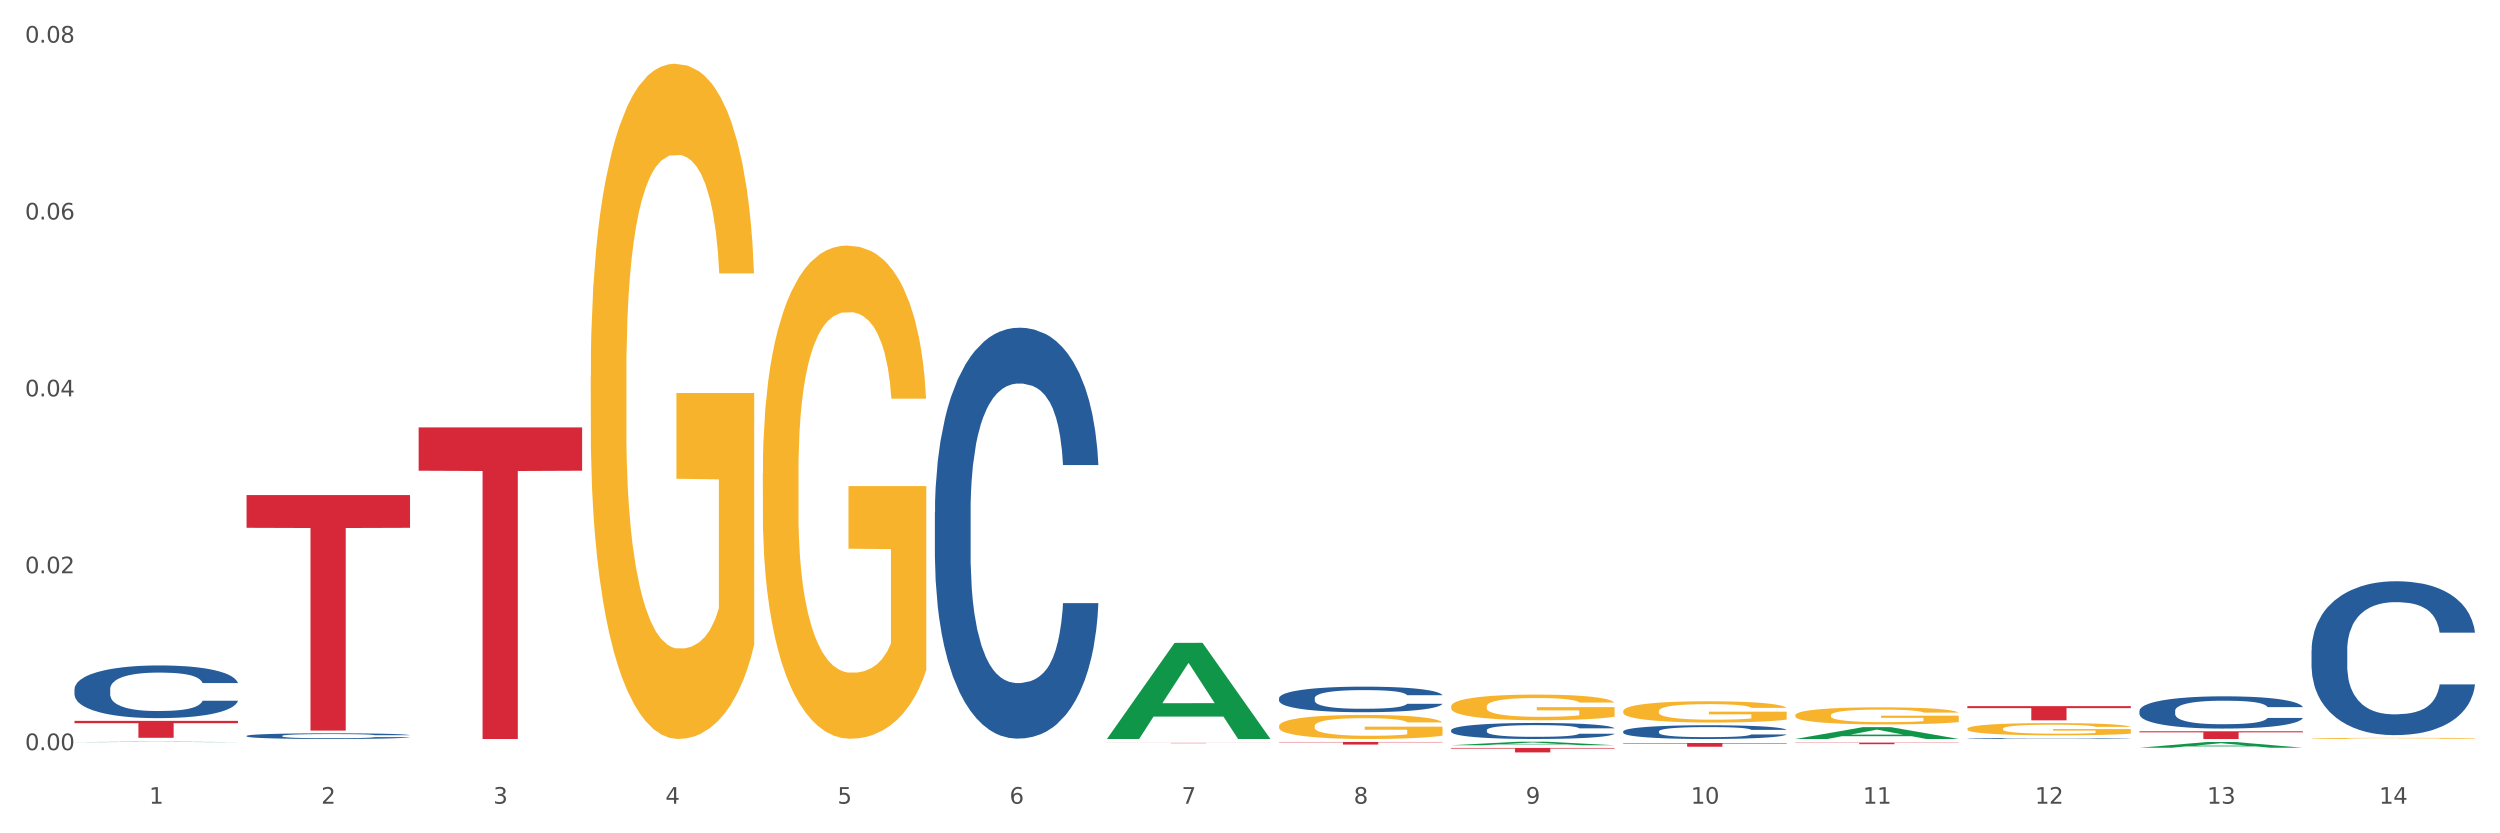
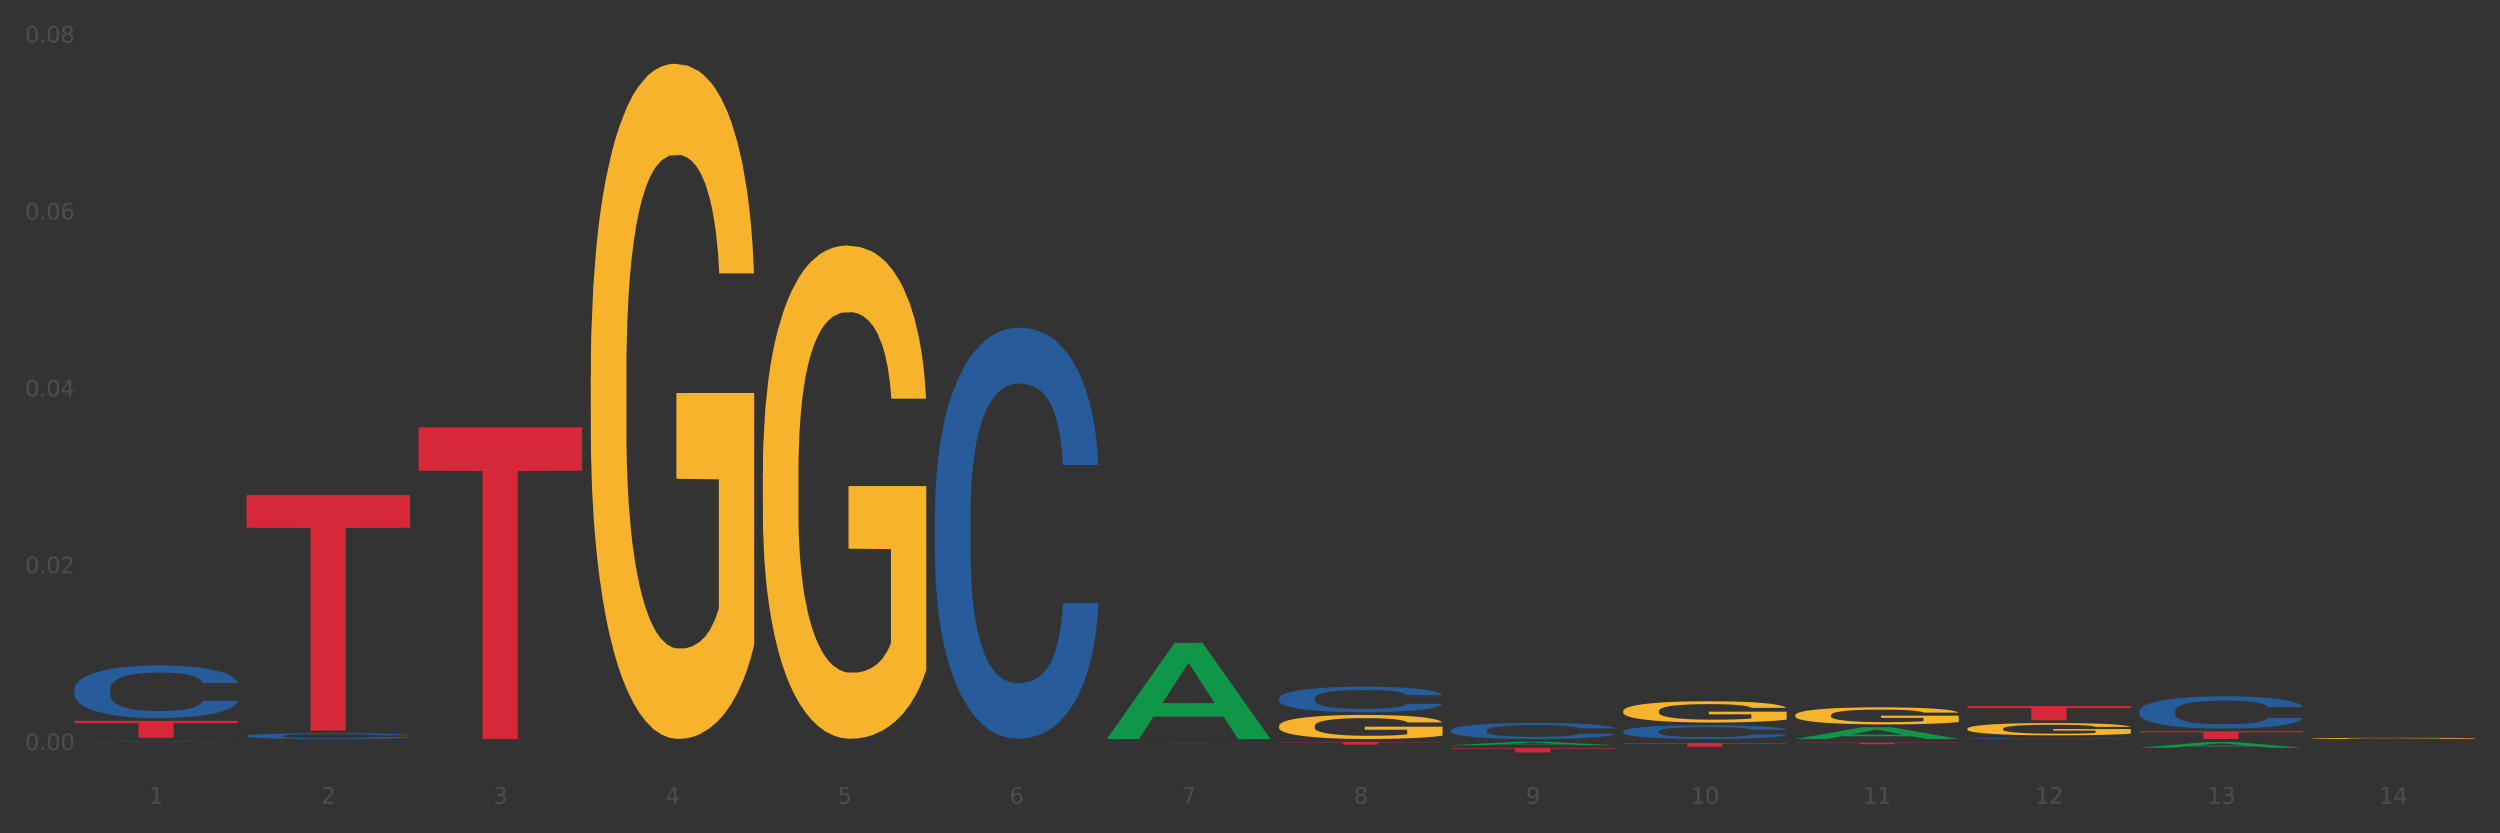
<svg xmlns="http://www.w3.org/2000/svg" xmlns:xlink="http://www.w3.org/1999/xlink" width="1080pt" height="360pt" viewBox="0 0 1080 360" version="1.1">
  <rect x="0" y="0" width="1080" height="360" fill="#333333" stroke="none" />
  <defs>
    <style type="text/css">*{stroke-linejoin: round; stroke-linecap: butt}</style>
  </defs>
  <g id="figure_1">
    <g id="patch_1">
-       <path d="M 0 360  L 1080 360  L 1080 0  L 0 0  z " style="fill: #ffffff; stroke: #ffffff; stroke-linejoin: miter" />
-     </g>
+       </g>
    <g id="axes_1">
      <g id="matplotlib.axis_1">
        <g id="xtick_1">
          <g id="text_1">
            <g style="fill: #4d4d4d" transform="translate(64.432 347.204) scale(0.096 -0.096)">
              <defs>
                <path id="DejaVuSans-31" d="M 794 531  L 1825 531  L 1825 4091  L 703 3866  L 703 4441  L 1819 4666  L 2450 4666  L 2450 531  L 3481 531  L 3481 0  L 794 0  L 794 531  z " transform="scale(0.016)" />
              </defs>
              <use xlink:href="#DejaVuSans-31" />
            </g>
          </g>
        </g>
        <g id="xtick_2">
          <g id="text_2">
            <g style="fill: #4d4d4d" transform="translate(138.771 347.204) scale(0.096 -0.096)">
              <defs>
                <path id="DejaVuSans-32" d="M 1228 531  L 3431 531  L 3431 0  L 469 0  L 469 531  Q 828 903 1448 1529  Q 2069 2156 2228 2338  Q 2531 2678 2651 2914  Q 2772 3150 2772 3378  Q 2772 3750 2511 3984  Q 2250 4219 1831 4219  Q 1534 4219 1204 4116  Q 875 4013 500 3803  L 500 4441  Q 881 4594 1212 4672  Q 1544 4750 1819 4750  Q 2544 4750 2975 4387  Q 3406 4025 3406 3419  Q 3406 3131 3298 2873  Q 3191 2616 2906 2266  Q 2828 2175 2409 1742  Q 1991 1309 1228 531  z " transform="scale(0.016)" />
              </defs>
              <use xlink:href="#DejaVuSans-32" />
            </g>
          </g>
        </g>
        <g id="xtick_3">
          <g id="text_3">
            <g style="fill: #4d4d4d" transform="translate(213.109 347.204) scale(0.096 -0.096)">
              <defs>
                <path id="DejaVuSans-33" d="M 2597 2516  Q 3050 2419 3304 2112  Q 3559 1806 3559 1356  Q 3559 666 3084 287  Q 2609 -91 1734 -91  Q 1441 -91 1130 -33  Q 819 25 488 141  L 488 750  Q 750 597 1062 519  Q 1375 441 1716 441  Q 2309 441 2620 675  Q 2931 909 2931 1356  Q 2931 1769 2642 2001  Q 2353 2234 1838 2234  L 1294 2234  L 1294 2753  L 1863 2753  Q 2328 2753 2575 2939  Q 2822 3125 2822 3475  Q 2822 3834 2567 4026  Q 2313 4219 1838 4219  Q 1578 4219 1281 4162  Q 984 4106 628 3988  L 628 4550  Q 988 4650 1302 4700  Q 1616 4750 1894 4750  Q 2613 4750 3031 4423  Q 3450 4097 3450 3541  Q 3450 3153 3228 2886  Q 3006 2619 2597 2516  z " transform="scale(0.016)" />
              </defs>
              <use xlink:href="#DejaVuSans-33" />
            </g>
          </g>
        </g>
        <g id="xtick_4">
          <g id="text_4">
            <g style="fill: #4d4d4d" transform="translate(287.448 347.204) scale(0.096 -0.096)">
              <defs>
                <path id="DejaVuSans-34" d="M 2419 4116  L 825 1625  L 2419 1625  L 2419 4116  z M 2253 4666  L 3047 4666  L 3047 1625  L 3713 1625  L 3713 1100  L 3047 1100  L 3047 0  L 2419 0  L 2419 1100  L 313 1100  L 313 1709  L 2253 4666  z " transform="scale(0.016)" />
              </defs>
              <use xlink:href="#DejaVuSans-34" />
            </g>
          </g>
        </g>
        <g id="xtick_5">
          <g id="text_5">
            <g style="fill: #4d4d4d" transform="translate(361.787 347.204) scale(0.096 -0.096)">
              <defs>
                <path id="DejaVuSans-35" d="M 691 4666  L 3169 4666  L 3169 4134  L 1269 4134  L 1269 2991  Q 1406 3038 1543 3061  Q 1681 3084 1819 3084  Q 2600 3084 3056 2656  Q 3513 2228 3513 1497  Q 3513 744 3044 326  Q 2575 -91 1722 -91  Q 1428 -91 1123 -41  Q 819 9 494 109  L 494 744  Q 775 591 1075 516  Q 1375 441 1709 441  Q 2250 441 2565 725  Q 2881 1009 2881 1497  Q 2881 1984 2565 2268  Q 2250 2553 1709 2553  Q 1456 2553 1204 2497  Q 953 2441 691 2322  L 691 4666  z " transform="scale(0.016)" />
              </defs>
              <use xlink:href="#DejaVuSans-35" />
            </g>
          </g>
        </g>
        <g id="xtick_6">
          <g id="text_6">
            <g style="fill: #4d4d4d" transform="translate(436.125 347.204) scale(0.096 -0.096)">
              <defs>
                <path id="DejaVuSans-36" d="M 2113 2584  Q 1688 2584 1439 2293  Q 1191 2003 1191 1497  Q 1191 994 1439 701  Q 1688 409 2113 409  Q 2538 409 2786 701  Q 3034 994 3034 1497  Q 3034 2003 2786 2293  Q 2538 2584 2113 2584  z M 3366 4563  L 3366 3988  Q 3128 4100 2886 4159  Q 2644 4219 2406 4219  Q 1781 4219 1451 3797  Q 1122 3375 1075 2522  Q 1259 2794 1537 2939  Q 1816 3084 2150 3084  Q 2853 3084 3261 2657  Q 3669 2231 3669 1497  Q 3669 778 3244 343  Q 2819 -91 2113 -91  Q 1303 -91 875 529  Q 447 1150 447 2328  Q 447 3434 972 4092  Q 1497 4750 2381 4750  Q 2619 4750 2861 4703  Q 3103 4656 3366 4563  z " transform="scale(0.016)" />
              </defs>
              <use xlink:href="#DejaVuSans-36" />
            </g>
          </g>
        </g>
        <g id="xtick_7">
          <g id="text_7">
            <g style="fill: #4d4d4d" transform="translate(510.464 347.204) scale(0.096 -0.096)">
              <defs>
                <path id="DejaVuSans-37" d="M 525 4666  L 3525 4666  L 3525 4397  L 1831 0  L 1172 0  L 2766 4134  L 525 4134  L 525 4666  z " transform="scale(0.016)" />
              </defs>
              <use xlink:href="#DejaVuSans-37" />
            </g>
          </g>
        </g>
        <g id="xtick_8">
          <g id="text_8">
            <g style="fill: #4d4d4d" transform="translate(584.803 347.204) scale(0.096 -0.096)">
              <defs>
                <path id="DejaVuSans-38" d="M 2034 2216  Q 1584 2216 1326 1975  Q 1069 1734 1069 1313  Q 1069 891 1326 650  Q 1584 409 2034 409  Q 2484 409 2743 651  Q 3003 894 3003 1313  Q 3003 1734 2745 1975  Q 2488 2216 2034 2216  z M 1403 2484  Q 997 2584 770 2862  Q 544 3141 544 3541  Q 544 4100 942 4425  Q 1341 4750 2034 4750  Q 2731 4750 3128 4425  Q 3525 4100 3525 3541  Q 3525 3141 3298 2862  Q 3072 2584 2669 2484  Q 3125 2378 3379 2068  Q 3634 1759 3634 1313  Q 3634 634 3220 271  Q 2806 -91 2034 -91  Q 1263 -91 848 271  Q 434 634 434 1313  Q 434 1759 690 2068  Q 947 2378 1403 2484  z M 1172 3481  Q 1172 3119 1398 2916  Q 1625 2713 2034 2713  Q 2441 2713 2670 2916  Q 2900 3119 2900 3481  Q 2900 3844 2670 4047  Q 2441 4250 2034 4250  Q 1625 4250 1398 4047  Q 1172 3844 1172 3481  z " transform="scale(0.016)" />
              </defs>
              <use xlink:href="#DejaVuSans-38" />
            </g>
          </g>
        </g>
        <g id="xtick_9">
          <g id="text_9">
            <g style="fill: #4d4d4d" transform="translate(659.142 347.204) scale(0.096 -0.096)">
              <defs>
                <path id="DejaVuSans-39" d="M 703 97  L 703 672  Q 941 559 1184 500  Q 1428 441 1663 441  Q 2288 441 2617 861  Q 2947 1281 2994 2138  Q 2813 1869 2534 1725  Q 2256 1581 1919 1581  Q 1219 1581 811 2004  Q 403 2428 403 3163  Q 403 3881 828 4315  Q 1253 4750 1959 4750  Q 2769 4750 3195 4129  Q 3622 3509 3622 2328  Q 3622 1225 3098 567  Q 2575 -91 1691 -91  Q 1453 -91 1209 -44  Q 966 3 703 97  z M 1959 2075  Q 2384 2075 2632 2365  Q 2881 2656 2881 3163  Q 2881 3666 2632 3958  Q 2384 4250 1959 4250  Q 1534 4250 1286 3958  Q 1038 3666 1038 3163  Q 1038 2656 1286 2365  Q 1534 2075 1959 2075  z " transform="scale(0.016)" />
              </defs>
              <use xlink:href="#DejaVuSans-39" />
            </g>
          </g>
        </g>
        <g id="xtick_10">
          <g id="text_10">
            <g style="fill: #4d4d4d" transform="translate(730.426 347.204) scale(0.096 -0.096)">
              <defs>
                <path id="DejaVuSans-30" d="M 2034 4250  Q 1547 4250 1301 3770  Q 1056 3291 1056 2328  Q 1056 1369 1301 889  Q 1547 409 2034 409  Q 2525 409 2770 889  Q 3016 1369 3016 2328  Q 3016 3291 2770 3770  Q 2525 4250 2034 4250  z M 2034 4750  Q 2819 4750 3233 4129  Q 3647 3509 3647 2328  Q 3647 1150 3233 529  Q 2819 -91 2034 -91  Q 1250 -91 836 529  Q 422 1150 422 2328  Q 422 3509 836 4129  Q 1250 4750 2034 4750  z " transform="scale(0.016)" />
              </defs>
              <use xlink:href="#DejaVuSans-31" />
              <use xlink:href="#DejaVuSans-30" transform="translate(63.623 0)" />
            </g>
          </g>
        </g>
        <g id="xtick_11">
          <g id="text_11">
            <g style="fill: #4d4d4d" transform="translate(804.765 347.204) scale(0.096 -0.096)">
              <use xlink:href="#DejaVuSans-31" />
              <use xlink:href="#DejaVuSans-31" transform="translate(63.623 0)" />
            </g>
          </g>
        </g>
        <g id="xtick_12">
          <g id="text_12">
            <g style="fill: #4d4d4d" transform="translate(879.104 347.204) scale(0.096 -0.096)">
              <use xlink:href="#DejaVuSans-31" />
              <use xlink:href="#DejaVuSans-32" transform="translate(63.623 0)" />
            </g>
          </g>
        </g>
        <g id="xtick_13">
          <g id="text_13">
            <g style="fill: #4d4d4d" transform="translate(953.442 347.204) scale(0.096 -0.096)">
              <use xlink:href="#DejaVuSans-31" />
              <use xlink:href="#DejaVuSans-33" transform="translate(63.623 0)" />
            </g>
          </g>
        </g>
        <g id="xtick_14">
          <g id="text_14">
            <g style="fill: #4d4d4d" transform="translate(1027.781 347.204) scale(0.096 -0.096)">
              <use xlink:href="#DejaVuSans-31" />
              <use xlink:href="#DejaVuSans-34" transform="translate(63.623 0)" />
            </g>
          </g>
        </g>
        <g id="xtick_15" />
        <g id="xtick_16" />
        <g id="xtick_17" />
        <g id="xtick_18" />
        <g id="xtick_19" />
        <g id="xtick_20" />
        <g id="xtick_21" />
        <g id="xtick_22" />
        <g id="xtick_23" />
        <g id="xtick_24" />
        <g id="xtick_25" />
        <g id="xtick_26" />
        <g id="xtick_27" />
      </g>
      <g id="matplotlib.axis_2">
        <g id="ytick_1">
          <g id="text_15">
            <g style="fill: #4d4d4d" transform="translate(10.8 324.062) scale(0.096 -0.096)">
              <defs>
                <path id="DejaVuSans-2e" d="M 684 794  L 1344 794  L 1344 0  L 684 0  L 684 794  z " transform="scale(0.016)" />
              </defs>
              <use xlink:href="#DejaVuSans-30" />
              <use xlink:href="#DejaVuSans-2e" transform="translate(63.623 0)" />
              <use xlink:href="#DejaVuSans-30" transform="translate(95.41 0)" />
              <use xlink:href="#DejaVuSans-30" transform="translate(159.033 0)" />
            </g>
          </g>
        </g>
        <g id="ytick_2">
          <g id="text_16">
            <g style="fill: #4d4d4d" transform="translate(10.8 247.651) scale(0.096 -0.096)">
              <use xlink:href="#DejaVuSans-30" />
              <use xlink:href="#DejaVuSans-2e" transform="translate(63.623 0)" />
              <use xlink:href="#DejaVuSans-30" transform="translate(95.41 0)" />
              <use xlink:href="#DejaVuSans-32" transform="translate(159.033 0)" />
            </g>
          </g>
        </g>
        <g id="ytick_3">
          <g id="text_17">
            <g style="fill: #4d4d4d" transform="translate(10.8 171.24) scale(0.096 -0.096)">
              <use xlink:href="#DejaVuSans-30" />
              <use xlink:href="#DejaVuSans-2e" transform="translate(63.623 0)" />
              <use xlink:href="#DejaVuSans-30" transform="translate(95.41 0)" />
              <use xlink:href="#DejaVuSans-34" transform="translate(159.033 0)" />
            </g>
          </g>
        </g>
        <g id="ytick_4">
          <g id="text_18">
            <g style="fill: #4d4d4d" transform="translate(10.8 94.829) scale(0.096 -0.096)">
              <use xlink:href="#DejaVuSans-30" />
              <use xlink:href="#DejaVuSans-2e" transform="translate(63.623 0)" />
              <use xlink:href="#DejaVuSans-30" transform="translate(95.41 0)" />
              <use xlink:href="#DejaVuSans-36" transform="translate(159.033 0)" />
            </g>
          </g>
        </g>
        <g id="ytick_5">
          <g id="text_19">
            <g style="fill: #4d4d4d" transform="translate(10.8 18.418) scale(0.096 -0.096)">
              <use xlink:href="#DejaVuSans-30" />
              <use xlink:href="#DejaVuSans-2e" transform="translate(63.623 0)" />
              <use xlink:href="#DejaVuSans-30" transform="translate(95.41 0)" />
              <use xlink:href="#DejaVuSans-38" transform="translate(159.033 0)" />
            </g>
          </g>
        </g>
        <g id="ytick_6" />
        <g id="ytick_7" />
        <g id="ytick_8" />
        <g id="ytick_9" />
      </g>
      <g id="PolyCollection_1">
        <path d="M 32.175 320.588  L 32.248 320.588  L 61.37 320.415  L 73.456 320.415  L 102.797 320.589  L 88.818 320.589  L 82.484 320.548  L 52.415 320.548  L 52.197 320.549  L 46.081 320.589  L 32.175 320.589  L 32.175 320.588  L 56.201 320.524  L 78.698 320.524  L 67.559 320.452  L 67.413 320.452  L 67.267 320.452  L 56.128 320.524  L 56.201 320.524  L 32.175 320.588  z " clip-path="url(#p7e90576fa4)" style="fill: #109648" />
        <path d="M 32.175 297.7  L 32.258 297.679  L 32.258 297.097  L 32.509 296.307  L 33.427 294.852  L 34.596 293.75  L 36.599 292.462  L 37.684 291.921  L 39.104 291.318  L 42.025 290.341  L 45.364 289.51  L 47.702 289.052  L 49.455 288.761  L 53.378 288.242  L 55.632 288.013  L 57.969 287.826  L 59.973 287.701  L 63.312 287.556  L 65.983 287.493  L 69.072 287.472  L 71.66 287.493  L 75.082 287.576  L 80.091 287.826  L 82.011 287.971  L 84.599 288.221  L 87.27 288.553  L 89.44 288.886  L 91.945 289.364  L 94.533 289.988  L 97.037 290.778  L 98.79 291.505  L 100.209 292.274  L 101.461 293.21  L 102.379 294.229  L 102.797 295.081  L 87.52 295.081  L 87.103 294.312  L 86.268 293.48  L 85.434 292.919  L 84.515 292.462  L 83.096 291.942  L 81.844 291.609  L 79.757 291.214  L 77.837 290.965  L 76.251 290.819  L 74.331 290.695  L 70.241 290.57  L 67.319 290.57  L 65.482 290.611  L 63.229 290.715  L 61.309 290.861  L 59.055 291.11  L 57.302 291.381  L 55.549 291.734  L 54.547 291.983  L 53.044 292.441  L 52.043 292.815  L 50.707 293.459  L 49.956 293.917  L 48.62 295.102  L 48.036 295.975  L 47.785 296.578  L 47.618 297.243  L 47.618 300.486  L 48.119 301.941  L 48.537 302.565  L 49.204 303.272  L 50.457 304.186  L 52.293 305.08  L 54.213 305.725  L 55.799 306.12  L 57.302 306.411  L 58.804 306.639  L 60.641 306.847  L 62.143 306.972  L 64.397 307.097  L 67.069 307.159  L 69.155 307.159  L 73.413 307.055  L 75.333 306.951  L 77.169 306.806  L 79.173 306.577  L 80.759 306.327  L 81.677 306.14  L 83.18 305.745  L 84.348 305.33  L 85.35 304.851  L 86.018 304.436  L 86.769 303.812  L 87.353 303.105  L 87.52 302.731  L 102.797 302.731  L 102.463 303.479  L 101.879 304.207  L 100.71 305.184  L 99.792 305.745  L 98.372 306.431  L 96.87 307.013  L 94.783 307.658  L 92.863 308.136  L 90.86 308.552  L 88.689 308.926  L 84.766 309.446  L 83.347 309.591  L 80.341 309.841  L 78.004 309.986  L 74.581 310.132  L 71.075 310.215  L 67.402 310.236  L 64.147 310.194  L 60.557 310.069  L 58.303 309.945  L 55.799 309.757  L 52.877 309.466  L 50.123 309.113  L 47.535 308.697  L 45.114 308.219  L 42.86 307.679  L 39.938 306.785  L 37.768 305.912  L 36.182 305.101  L 35.097 304.415  L 34.011 303.542  L 33.427 302.939  L 32.509 301.484  L 32.175 300.132  L 32.175 297.7  z " clip-path="url(#p7e90576fa4)" style="fill: #255c99" />
        <path d="M 106.514 213.871  L 177.135 213.871  L 177.135 228.011  L 149.355 228.106  L 149.355 315.617  L 134.126 315.617  L 134.126 228.106  L 106.514 228.011  L 106.514 213.967  L 106.514 213.871  z " clip-path="url(#p7e90576fa4)" style="fill: #d62839" />
        <path d="M 329.53 204.536  L 329.613 204.341  L 329.613 197.336  L 329.78 191.304  L 330.614 176.71  L 331.864 164.646  L 332.782 158.224  L 333.699 152.97  L 334.783 147.717  L 336.117 142.268  L 338.535 134.29  L 340.036 130.204  L 341.87 125.923  L 345.205 119.696  L 347.623 116.194  L 350.124 113.275  L 354.21 109.772  L 356.878 108.216  L 359.713 107.048  L 363.131 106.27  L 365.716 106.075  L 371.386 106.659  L 376.222 108.41  L 378.557 109.772  L 381.558 112.107  L 383.142 113.664  L 385.727 116.777  L 388.395 120.864  L 390.23 124.366  L 392.981 130.982  L 395.066 137.598  L 396.983 145.771  L 397.984 151.414  L 398.734 156.668  L 399.401 162.7  L 400.068 172.234  L 385.06 172.234  L 384.476 165.424  L 383.559 159.003  L 382.225 152.776  L 381.058 148.884  L 379.057 144.019  L 377.222 140.906  L 375.305 138.571  L 372.97 136.625  L 371.136 135.652  L 368.551 134.874  L 363.465 135.069  L 360.046 136.625  L 357.712 138.571  L 356.211 140.322  L 354.877 142.268  L 353.376 144.992  L 351.625 149.079  L 350.375 152.776  L 349.124 157.446  L 348.123 162.116  L 347.206 167.564  L 346.456 173.402  L 345.872 179.434  L 345.372 186.828  L 344.955 199.087  L 344.955 225.746  L 345.122 231.778  L 345.539 239.756  L 346.039 245.788  L 346.873 252.988  L 347.623 257.852  L 349.04 264.857  L 350.625 270.695  L 351.875 274.392  L 353.126 277.505  L 355.294 281.786  L 357.712 285.289  L 359.796 287.429  L 362.631 289.375  L 364.549 290.154  L 366.216 290.543  L 370.302 290.543  L 373.22 289.959  L 376.472 288.597  L 378.973 286.846  L 381.058 284.705  L 383.392 281.203  L 384.893 277.895  L 384.893 237.226  L 366.55 237.032  L 366.55 209.984  L 400.152 209.984  L 400.152 289.375  L 398.734 293.462  L 397.15 297.159  L 395.482 300.467  L 392.981 304.553  L 389.979 308.445  L 387.311 311.169  L 384.476 313.504  L 381.141 315.644  L 376.806 317.59  L 374.137 318.369  L 370.802 318.952  L 366.884 319.147  L 363.465 318.758  L 360.13 317.785  L 356.628 316.034  L 353.209 313.504  L 350.625 310.974  L 348.04 307.861  L 345.288 303.775  L 343.121 299.883  L 341.453 296.38  L 339.619 291.905  L 337.618 286.067  L 336.117 280.813  L 334.783 275.365  L 333.365 268.36  L 332.365 262.328  L 331.364 254.739  L 330.781 249.096  L 330.113 240.34  L 329.613 228.081  L 329.53 204.536  z " clip-path="url(#p7e90576fa4)" style="fill: #f7b32b" />
        <path d="M 552.546 313.652  L 552.629 313.642  L 552.629 313.3  L 552.796 313.006  L 553.63 312.294  L 554.881 311.705  L 555.798 311.392  L 556.715 311.136  L 557.799 310.879  L 559.133 310.614  L 561.551 310.224  L 563.052 310.025  L 564.886 309.816  L 568.221 309.512  L 570.639 309.341  L 573.141 309.199  L 577.226 309.028  L 579.894 308.952  L 582.729 308.895  L 586.148 308.857  L 588.732 308.848  L 594.402 308.876  L 599.238 308.962  L 601.573 309.028  L 604.574 309.142  L 606.158 309.218  L 608.743 309.37  L 611.411 309.569  L 613.246 309.74  L 615.997 310.063  L 618.082 310.386  L 619.999 310.784  L 621 311.06  L 621.75 311.316  L 622.417 311.61  L 623.084 312.076  L 608.076 312.076  L 607.493 311.743  L 606.575 311.43  L 605.241 311.126  L 604.074 310.936  L 602.073 310.699  L 600.239 310.547  L 598.321 310.433  L 595.986 310.338  L 594.152 310.291  L 591.567 310.253  L 586.481 310.262  L 583.063 310.338  L 580.728 310.433  L 579.227 310.519  L 577.893 310.614  L 576.392 310.746  L 574.641 310.946  L 573.391 311.126  L 572.14 311.354  L 571.139 311.582  L 570.222 311.848  L 569.472 312.133  L 568.888 312.427  L 568.388 312.788  L 567.971 313.386  L 567.971 314.686  L 568.138 314.981  L 568.555 315.37  L 569.055 315.664  L 569.889 316.016  L 570.639 316.253  L 572.057 316.595  L 573.641 316.88  L 574.891 317.06  L 576.142 317.212  L 578.31 317.421  L 580.728 317.592  L 582.812 317.696  L 585.647 317.791  L 587.565 317.829  L 589.233 317.848  L 593.318 317.848  L 596.236 317.819  L 599.488 317.753  L 601.99 317.668  L 604.074 317.563  L 606.409 317.392  L 607.909 317.231  L 607.909 315.247  L 589.566 315.237  L 589.566 313.917  L 623.168 313.917  L 623.168 317.791  L 621.75 317.99  L 620.166 318.171  L 618.499 318.332  L 615.997 318.531  L 612.996 318.721  L 610.327 318.854  L 607.493 318.968  L 604.157 319.073  L 599.822 319.168  L 597.154 319.206  L 593.818 319.234  L 589.9 319.244  L 586.481 319.225  L 583.146 319.177  L 579.644 319.092  L 576.226 318.968  L 573.641 318.845  L 571.056 318.693  L 568.305 318.493  L 566.137 318.304  L 564.469 318.133  L 562.635 317.914  L 560.634 317.63  L 559.133 317.373  L 557.799 317.107  L 556.381 316.766  L 555.381 316.471  L 554.38 316.101  L 553.797 315.826  L 553.13 315.398  L 552.629 314.8  L 552.546 313.652  z " clip-path="url(#p7e90576fa4)" style="fill: #f7b32b" />
-         <path d="M 626.885 305.185  L 626.968 305.175  L 626.968 304.81  L 627.135 304.497  L 627.969 303.738  L 629.219 303.11  L 630.136 302.776  L 631.054 302.503  L 632.138 302.23  L 633.472 301.946  L 635.89 301.531  L 637.39 301.319  L 639.225 301.096  L 642.56 300.772  L 644.978 300.59  L 647.479 300.438  L 651.565 300.256  L 654.233 300.175  L 657.068 300.114  L 660.486 300.074  L 663.071 300.064  L 668.741 300.094  L 673.577 300.185  L 675.911 300.256  L 678.913 300.377  L 680.497 300.458  L 683.082 300.62  L 685.75 300.833  L 687.584 301.015  L 690.336 301.359  L 692.42 301.703  L 694.338 302.128  L 695.339 302.422  L 696.089 302.695  L 696.756 303.009  L 697.423 303.505  L 682.415 303.505  L 681.831 303.151  L 680.914 302.817  L 679.58 302.493  L 678.413 302.29  L 676.412 302.037  L 674.577 301.875  L 672.66 301.754  L 670.325 301.653  L 668.491 301.602  L 665.906 301.562  L 660.82 301.572  L 657.401 301.653  L 655.067 301.754  L 653.566 301.845  L 652.232 301.946  L 650.731 302.088  L 648.98 302.3  L 647.729 302.493  L 646.479 302.736  L 645.478 302.979  L 644.561 303.262  L 643.811 303.566  L 643.227 303.879  L 642.727 304.264  L 642.31 304.902  L 642.31 306.288  L 642.476 306.602  L 642.893 307.017  L 643.394 307.331  L 644.227 307.705  L 644.978 307.958  L 646.395 308.322  L 647.979 308.626  L 649.23 308.818  L 650.481 308.98  L 652.649 309.203  L 655.067 309.385  L 657.151 309.496  L 659.986 309.598  L 661.904 309.638  L 663.571 309.658  L 667.657 309.658  L 670.575 309.628  L 673.827 309.557  L 676.328 309.466  L 678.413 309.355  L 680.747 309.173  L 682.248 309.001  L 682.248 306.885  L 663.905 306.875  L 663.905 305.468  L 697.506 305.468  L 697.506 309.598  L 696.089 309.81  L 694.505 310.003  L 692.837 310.175  L 690.336 310.387  L 687.334 310.59  L 684.666 310.731  L 681.831 310.853  L 678.496 310.964  L 674.16 311.065  L 671.492 311.106  L 668.157 311.136  L 664.238 311.146  L 660.82 311.126  L 657.485 311.075  L 653.983 310.984  L 650.564 310.853  L 647.979 310.721  L 645.395 310.559  L 642.643 310.347  L 640.475 310.144  L 638.808 309.962  L 636.974 309.729  L 634.972 309.426  L 633.472 309.152  L 632.138 308.869  L 630.72 308.505  L 629.72 308.191  L 628.719 307.796  L 628.135 307.503  L 627.468 307.047  L 626.968 306.41  L 626.885 305.185  z " clip-path="url(#p7e90576fa4)" style="fill: #f7b32b" />
        <path d="M 701.223 307.195  L 701.307 307.187  L 701.307 306.885  L 701.474 306.625  L 702.307 305.996  L 703.558 305.476  L 704.475 305.2  L 705.392 304.973  L 706.476 304.747  L 707.81 304.512  L 710.228 304.169  L 711.729 303.993  L 713.563 303.808  L 716.899 303.54  L 719.317 303.389  L 721.818 303.263  L 725.903 303.112  L 728.572 303.045  L 731.406 302.995  L 734.825 302.961  L 737.41 302.953  L 743.08 302.978  L 747.915 303.054  L 750.25 303.112  L 753.252 303.213  L 754.836 303.28  L 757.421 303.414  L 760.089 303.59  L 761.923 303.741  L 764.675 304.026  L 766.759 304.311  L 768.677 304.663  L 769.677 304.906  L 770.428 305.133  L 771.095 305.393  L 771.762 305.803  L 756.754 305.803  L 756.17 305.51  L 755.253 305.233  L 753.919 304.965  L 752.751 304.797  L 750.75 304.588  L 748.916 304.454  L 746.998 304.353  L 744.664 304.269  L 742.829 304.227  L 740.245 304.194  L 735.159 304.202  L 731.74 304.269  L 729.405 304.353  L 727.905 304.428  L 726.571 304.512  L 725.07 304.63  L 723.319 304.806  L 722.068 304.965  L 720.817 305.166  L 719.817 305.367  L 718.9 305.602  L 718.149 305.854  L 717.566 306.114  L 717.065 306.432  L 716.648 306.96  L 716.648 308.109  L 716.815 308.369  L 717.232 308.713  L 717.732 308.972  L 718.566 309.283  L 719.317 309.492  L 720.734 309.794  L 722.318 310.046  L 723.569 310.205  L 724.82 310.339  L 726.987 310.523  L 729.405 310.674  L 731.49 310.767  L 734.325 310.85  L 736.242 310.884  L 737.91 310.901  L 741.996 310.901  L 744.914 310.876  L 748.166 310.817  L 750.667 310.741  L 752.751 310.649  L 755.086 310.498  L 756.587 310.356  L 756.587 308.604  L 738.244 308.595  L 738.244 307.43  L 771.845 307.43  L 771.845 310.85  L 770.428 311.026  L 768.844 311.186  L 767.176 311.328  L 764.675 311.504  L 761.673 311.672  L 759.005 311.789  L 756.17 311.89  L 752.835 311.982  L 748.499 312.066  L 745.831 312.1  L 742.496 312.125  L 738.577 312.133  L 735.159 312.116  L 731.823 312.074  L 728.321 311.999  L 724.903 311.89  L 722.318 311.781  L 719.733 311.647  L 716.982 311.471  L 714.814 311.303  L 713.147 311.152  L 711.312 310.959  L 709.311 310.708  L 707.81 310.482  L 706.476 310.247  L 705.059 309.945  L 704.058 309.685  L 703.058 309.358  L 702.474 309.115  L 701.807 308.738  L 701.307 308.21  L 701.223 307.195  z " clip-path="url(#p7e90576fa4)" style="fill: #f7b32b" />
        <path d="M 775.562 308.976  L 775.645 308.97  L 775.645 308.727  L 775.812 308.518  L 776.646 308.011  L 777.897 307.593  L 778.814 307.37  L 779.731 307.188  L 780.815 307.006  L 782.149 306.817  L 784.567 306.54  L 786.068 306.399  L 787.902 306.25  L 791.237 306.034  L 793.655 305.913  L 796.157 305.812  L 800.242 305.69  L 802.91 305.636  L 805.745 305.596  L 809.164 305.569  L 811.748 305.562  L 817.418 305.582  L 822.254 305.643  L 824.589 305.69  L 827.59 305.771  L 829.175 305.825  L 831.759 305.933  L 834.427 306.075  L 836.262 306.196  L 839.013 306.426  L 841.098 306.655  L 843.015 306.939  L 844.016 307.134  L 844.766 307.316  L 845.433 307.526  L 846.1 307.856  L 831.092 307.856  L 830.509 307.62  L 829.592 307.397  L 828.257 307.182  L 827.09 307.047  L 825.089 306.878  L 823.255 306.77  L 821.337 306.689  L 819.002 306.621  L 817.168 306.588  L 814.583 306.561  L 809.497 306.567  L 806.079 306.621  L 803.744 306.689  L 802.243 306.75  L 800.909 306.817  L 799.408 306.912  L 797.657 307.053  L 796.407 307.182  L 795.156 307.343  L 794.156 307.505  L 793.238 307.694  L 792.488 307.897  L 791.904 308.106  L 791.404 308.362  L 790.987 308.788  L 790.987 309.712  L 791.154 309.921  L 791.571 310.198  L 792.071 310.407  L 792.905 310.657  L 793.655 310.825  L 795.073 311.068  L 796.657 311.271  L 797.908 311.399  L 799.158 311.507  L 801.326 311.655  L 803.744 311.777  L 805.829 311.851  L 808.663 311.918  L 810.581 311.945  L 812.249 311.959  L 816.334 311.959  L 819.253 311.939  L 822.504 311.892  L 825.006 311.831  L 827.09 311.757  L 829.425 311.635  L 830.926 311.52  L 830.926 310.11  L 812.582 310.103  L 812.582 309.165  L 846.184 309.165  L 846.184 311.918  L 844.766 312.06  L 843.182 312.188  L 841.515 312.303  L 839.013 312.445  L 836.012 312.58  L 833.344 312.674  L 830.509 312.755  L 827.174 312.829  L 822.838 312.897  L 820.17 312.924  L 816.835 312.944  L 812.916 312.951  L 809.497 312.937  L 806.162 312.904  L 802.66 312.843  L 799.242 312.755  L 796.657 312.668  L 794.072 312.56  L 791.321 312.418  L 789.153 312.283  L 787.485 312.161  L 785.651 312.006  L 783.65 311.804  L 782.149 311.622  L 780.815 311.433  L 779.398 311.19  L 778.397 310.981  L 777.396 310.717  L 776.813 310.522  L 776.146 310.218  L 775.645 309.793  L 775.562 308.976  z " clip-path="url(#p7e90576fa4)" style="fill: #f7b32b" />
        <path d="M 849.901 314.814  L 849.984 314.809  L 849.984 314.635  L 850.151 314.485  L 850.985 314.121  L 852.235 313.82  L 853.153 313.66  L 854.07 313.53  L 855.154 313.399  L 856.488 313.263  L 858.906 313.064  L 860.407 312.962  L 862.241 312.856  L 865.576 312.701  L 867.994 312.613  L 870.495 312.541  L 874.581 312.453  L 877.249 312.415  L 880.084 312.386  L 883.502 312.366  L 886.087 312.361  L 891.757 312.376  L 896.593 312.42  L 898.927 312.453  L 901.929 312.512  L 903.513 312.55  L 906.098 312.628  L 908.766 312.73  L 910.601 312.817  L 913.352 312.982  L 915.436 313.147  L 917.354 313.35  L 918.355 313.491  L 919.105 313.622  L 919.772 313.772  L 920.439 314.009  L 905.431 314.009  L 904.847 313.84  L 903.93 313.68  L 902.596 313.525  L 901.429 313.428  L 899.428 313.307  L 897.593 313.229  L 895.676 313.171  L 893.341 313.122  L 891.507 313.098  L 888.922 313.079  L 883.836 313.084  L 880.417 313.122  L 878.083 313.171  L 876.582 313.214  L 875.248 313.263  L 873.747 313.331  L 871.996 313.433  L 870.745 313.525  L 869.495 313.641  L 868.494 313.757  L 867.577 313.893  L 866.827 314.039  L 866.243 314.189  L 865.743 314.373  L 865.326 314.678  L 865.326 315.343  L 865.493 315.493  L 865.91 315.692  L 866.41 315.842  L 867.244 316.021  L 867.994 316.142  L 869.411 316.317  L 870.996 316.462  L 872.246 316.554  L 873.497 316.632  L 875.665 316.739  L 878.083 316.826  L 880.167 316.879  L 883.002 316.928  L 884.92 316.947  L 886.587 316.957  L 890.673 316.957  L 893.591 316.942  L 896.843 316.908  L 899.344 316.865  L 901.429 316.811  L 903.763 316.724  L 905.264 316.642  L 905.264 315.629  L 886.921 315.624  L 886.921 314.95  L 920.523 314.95  L 920.523 316.928  L 919.105 317.029  L 917.521 317.122  L 915.853 317.204  L 913.352 317.306  L 910.35 317.403  L 907.682 317.471  L 904.847 317.529  L 901.512 317.582  L 897.177 317.63  L 894.508 317.65  L 891.173 317.664  L 887.254 317.669  L 883.836 317.66  L 880.501 317.635  L 876.999 317.592  L 873.58 317.529  L 870.996 317.466  L 868.411 317.388  L 865.659 317.286  L 863.492 317.189  L 861.824 317.102  L 859.99 316.991  L 857.989 316.845  L 856.488 316.714  L 855.154 316.579  L 853.736 316.404  L 852.736 316.254  L 851.735 316.065  L 851.151 315.924  L 850.484 315.706  L 849.984 315.401  L 849.901 314.814  z " clip-path="url(#p7e90576fa4)" style="fill: #f7b32b" />
        <path d="M 998.578 318.979  L 998.662 318.978  L 998.662 318.962  L 998.828 318.948  L 999.662 318.914  L 1000.913 318.886  L 1001.83 318.871  L 1002.747 318.859  L 1003.831 318.847  L 1005.165 318.835  L 1007.583 318.816  L 1009.084 318.807  L 1010.918 318.797  L 1014.253 318.782  L 1016.671 318.774  L 1019.173 318.768  L 1023.258 318.759  L 1025.926 318.756  L 1028.761 318.753  L 1032.18 318.751  L 1034.765 318.751  L 1040.434 318.752  L 1045.27 318.756  L 1047.605 318.759  L 1050.607 318.765  L 1052.191 318.768  L 1054.775 318.776  L 1057.444 318.785  L 1059.278 318.793  L 1062.029 318.808  L 1064.114 318.824  L 1066.032 318.843  L 1067.032 318.856  L 1067.783 318.868  L 1068.45 318.882  L 1069.117 318.904  L 1054.108 318.904  L 1053.525 318.888  L 1052.608 318.873  L 1051.274 318.859  L 1050.106 318.85  L 1048.105 318.839  L 1046.271 318.831  L 1044.353 318.826  L 1042.019 318.822  L 1040.184 318.819  L 1037.599 318.817  L 1032.513 318.818  L 1029.095 318.822  L 1026.76 318.826  L 1025.259 318.83  L 1023.925 318.835  L 1022.425 318.841  L 1020.674 318.85  L 1019.423 318.859  L 1018.172 318.87  L 1017.172 318.88  L 1016.255 318.893  L 1015.504 318.907  L 1014.92 318.921  L 1014.42 318.938  L 1014.003 318.966  L 1014.003 319.028  L 1014.17 319.042  L 1014.587 319.06  L 1015.087 319.074  L 1015.921 319.091  L 1016.671 319.102  L 1018.089 319.118  L 1019.673 319.132  L 1020.924 319.14  L 1022.174 319.147  L 1024.342 319.157  L 1026.76 319.165  L 1028.845 319.17  L 1031.68 319.175  L 1033.597 319.176  L 1035.265 319.177  L 1039.35 319.177  L 1042.269 319.176  L 1045.52 319.173  L 1048.022 319.169  L 1050.106 319.164  L 1052.441 319.156  L 1053.942 319.148  L 1053.942 319.054  L 1035.598 319.054  L 1035.598 318.991  L 1069.2 318.991  L 1069.2 319.175  L 1067.783 319.184  L 1066.198 319.193  L 1064.531 319.2  L 1062.029 319.21  L 1059.028 319.219  L 1056.36 319.225  L 1053.525 319.23  L 1050.19 319.235  L 1045.854 319.24  L 1043.186 319.242  L 1039.851 319.243  L 1035.932 319.244  L 1032.513 319.243  L 1029.178 319.24  L 1025.676 319.236  L 1022.258 319.23  L 1019.673 319.225  L 1017.088 319.217  L 1014.337 319.208  L 1012.169 319.199  L 1010.501 319.191  L 1008.667 319.181  L 1006.666 319.167  L 1005.165 319.155  L 1003.831 319.142  L 1002.414 319.126  L 1001.413 319.112  L 1000.413 319.095  L 999.829 319.082  L 999.162 319.061  L 998.662 319.033  L 998.578 318.979  z " clip-path="url(#p7e90576fa4)" style="fill: #f7b32b" />
        <path d="M 924.24 315.918  L 994.861 315.918  L 994.861 316.38  L 967.081 316.383  L 967.081 319.244  L 951.852 319.244  L 951.852 316.383  L 924.24 316.38  L 924.24 315.921  L 924.24 315.918  z " clip-path="url(#p7e90576fa4)" style="fill: #d62839" />
        <path d="M 849.901 305.056  L 920.523 305.056  L 920.523 305.908  L 892.742 305.914  L 892.742 311.19  L 877.514 311.19  L 877.514 305.914  L 849.901 305.908  L 849.901 305.062  L 849.901 305.056  z " clip-path="url(#p7e90576fa4)" style="fill: #d62839" />
        <path d="M 775.562 320.812  L 846.184 320.812  L 846.184 320.905  L 818.404 320.906  L 818.404 321.48  L 803.175 321.48  L 803.175 320.906  L 775.562 320.905  L 775.562 320.813  L 775.562 320.812  z " clip-path="url(#p7e90576fa4)" style="fill: #d62839" />
        <path d="M 701.223 320.976  L 771.845 320.976  L 771.845 321.199  L 744.065 321.201  L 744.065 322.586  L 728.836 322.586  L 728.836 321.201  L 701.223 321.199  L 701.223 320.977  L 701.223 320.976  z " clip-path="url(#p7e90576fa4)" style="fill: #d62839" />
        <path d="M 626.885 323.119  L 697.506 323.119  L 697.506 323.385  L 669.726 323.387  L 669.726 325.034  L 654.497 325.034  L 654.497 323.387  L 626.885 323.385  L 626.885 323.121  L 626.885 323.119  z " clip-path="url(#p7e90576fa4)" style="fill: #d62839" />
        <path d="M 552.546 320.529  L 623.168 320.529  L 623.168 320.685  L 595.388 320.686  L 595.388 321.651  L 580.159 321.651  L 580.159 320.686  L 552.546 320.685  L 552.546 320.53  L 552.546 320.529  z " clip-path="url(#p7e90576fa4)" style="fill: #d62839" />
        <path d="M 478.207 320.928  L 548.829 320.928  L 548.829 320.946  L 521.049 320.947  L 521.049 321.059  L 505.82 321.059  L 505.82 320.947  L 478.207 320.946  L 478.207 320.929  L 478.207 320.928  z " clip-path="url(#p7e90576fa4)" style="fill: #d62839" />
        <path d="M 180.852 184.644  L 251.474 184.644  L 251.474 203.348  L 223.694 203.475  L 223.694 319.239  L 208.465 319.239  L 208.465 203.475  L 180.852 203.348  L 180.852 184.77  L 180.852 184.644  z " clip-path="url(#p7e90576fa4)" style="fill: #d62839" />
-         <path d="M 106.514 317.892  L 106.597 317.89  L 106.597 317.827  L 106.848 317.742  L 107.766 317.585  L 108.935 317.466  L 110.938 317.327  L 112.023 317.269  L 113.442 317.204  L 116.364 317.098  L 119.703 317.009  L 122.04 316.959  L 123.794 316.928  L 127.717 316.872  L 129.971 316.847  L 132.308 316.827  L 134.312 316.814  L 137.651 316.798  L 140.322 316.791  L 143.411 316.789  L 145.998 316.791  L 149.421 316.8  L 154.43 316.827  L 156.35 316.843  L 158.937 316.87  L 161.609 316.905  L 163.779 316.941  L 166.283 316.993  L 168.871 317.06  L 171.376 317.145  L 173.129 317.224  L 174.548 317.307  L 175.8 317.408  L 176.718 317.517  L 177.135 317.609  L 161.859 317.609  L 161.442 317.526  L 160.607 317.437  L 159.772 317.376  L 158.854 317.327  L 157.435 317.271  L 156.183 317.235  L 154.096 317.192  L 152.176 317.165  L 150.59 317.15  L 148.67 317.136  L 144.579 317.123  L 141.658 317.123  L 139.821 317.127  L 137.567 317.139  L 135.647 317.154  L 133.393 317.181  L 131.64 317.21  L 129.887 317.248  L 128.886 317.275  L 127.383 317.325  L 126.381 317.365  L 125.046 317.434  L 124.294 317.484  L 122.959 317.612  L 122.374 317.706  L 122.124 317.771  L 121.957 317.842  L 121.957 318.192  L 122.458 318.349  L 122.875 318.416  L 123.543 318.493  L 124.795 318.591  L 126.632 318.688  L 128.552 318.757  L 130.138 318.8  L 131.64 318.831  L 133.143 318.856  L 134.979 318.878  L 136.482 318.892  L 138.736 318.905  L 141.407 318.912  L 143.494 318.912  L 147.751 318.901  L 149.671 318.889  L 151.508 318.874  L 153.511 318.849  L 155.097 318.822  L 156.016 318.802  L 157.518 318.759  L 158.687 318.714  L 159.689 318.663  L 160.357 318.618  L 161.108 318.551  L 161.692 318.475  L 161.859 318.434  L 177.135 318.434  L 176.802 318.515  L 176.217 318.593  L 175.049 318.699  L 174.13 318.759  L 172.711 318.833  L 171.209 318.896  L 169.122 318.966  L 167.202 319.017  L 165.198 319.062  L 163.028 319.102  L 159.104 319.158  L 157.685 319.174  L 154.68 319.201  L 152.343 319.217  L 148.92 319.232  L 145.414 319.241  L 141.741 319.244  L 138.486 319.239  L 134.896 319.226  L 132.642 319.212  L 130.138 319.192  L 127.216 319.161  L 124.461 319.122  L 121.874 319.078  L 119.453 319.026  L 117.199 318.968  L 114.277 318.871  L 112.107 318.777  L 110.521 318.69  L 109.435 318.616  L 108.35 318.522  L 107.766 318.457  L 106.848 318.3  L 106.514 318.154  L 106.514 317.892  z " clip-path="url(#p7e90576fa4)" style="fill: #255c99" />
+         <path d="M 106.514 317.892  L 106.597 317.89  L 106.597 317.827  L 106.848 317.742  L 107.766 317.585  L 108.935 317.466  L 110.938 317.327  L 112.023 317.269  L 113.442 317.204  L 116.364 317.098  L 119.703 317.009  L 122.04 316.959  L 123.794 316.928  L 127.717 316.872  L 129.971 316.847  L 132.308 316.827  L 134.312 316.814  L 137.651 316.798  L 140.322 316.791  L 143.411 316.789  L 145.998 316.791  L 149.421 316.8  L 154.43 316.827  L 156.35 316.843  L 158.937 316.87  L 161.609 316.905  L 163.779 316.941  L 166.283 316.993  L 168.871 317.06  L 171.376 317.145  L 173.129 317.224  L 174.548 317.307  L 175.8 317.408  L 176.718 317.517  L 177.135 317.609  L 161.859 317.609  L 161.442 317.526  L 160.607 317.437  L 159.772 317.376  L 158.854 317.327  L 157.435 317.271  L 156.183 317.235  L 154.096 317.192  L 152.176 317.165  L 150.59 317.15  L 148.67 317.136  L 144.579 317.123  L 141.658 317.123  L 139.821 317.127  L 137.567 317.139  L 135.647 317.154  L 133.393 317.181  L 131.64 317.21  L 129.887 317.248  L 128.886 317.275  L 127.383 317.325  L 126.381 317.365  L 125.046 317.434  L 124.294 317.484  L 122.959 317.612  L 122.374 317.706  L 122.124 317.771  L 121.957 317.842  L 121.957 318.192  L 122.458 318.349  L 122.875 318.416  L 123.543 318.493  L 124.795 318.591  L 126.632 318.688  L 128.552 318.757  L 130.138 318.8  L 131.64 318.831  L 133.143 318.856  L 134.979 318.878  L 136.482 318.892  L 138.736 318.905  L 141.407 318.912  L 143.494 318.912  L 147.751 318.901  L 149.671 318.889  L 151.508 318.874  L 153.511 318.849  L 155.097 318.822  L 156.016 318.802  L 157.518 318.759  L 158.687 318.714  L 159.689 318.663  L 161.108 318.551  L 161.692 318.475  L 161.859 318.434  L 177.135 318.434  L 176.802 318.515  L 176.217 318.593  L 175.049 318.699  L 174.13 318.759  L 172.711 318.833  L 171.209 318.896  L 169.122 318.966  L 167.202 319.017  L 165.198 319.062  L 163.028 319.102  L 159.104 319.158  L 157.685 319.174  L 154.68 319.201  L 152.343 319.217  L 148.92 319.232  L 145.414 319.241  L 141.741 319.244  L 138.486 319.239  L 134.896 319.226  L 132.642 319.212  L 130.138 319.192  L 127.216 319.161  L 124.461 319.122  L 121.874 319.078  L 119.453 319.026  L 117.199 318.968  L 114.277 318.871  L 112.107 318.777  L 110.521 318.69  L 109.435 318.616  L 108.35 318.522  L 107.766 318.457  L 106.848 318.3  L 106.514 318.154  L 106.514 317.892  z " clip-path="url(#p7e90576fa4)" style="fill: #255c99" />
        <path d="M 403.869 221.326  L 403.952 221.164  L 403.952 216.625  L 404.202 210.464  L 405.121 199.115  L 406.289 190.522  L 408.293 180.47  L 409.378 176.255  L 410.797 171.553  L 413.719 163.933  L 417.058 157.448  L 419.395 153.881  L 421.148 151.611  L 425.072 147.558  L 427.326 145.775  L 429.663 144.316  L 431.666 143.343  L 435.006 142.208  L 437.677 141.722  L 440.766 141.559  L 443.353 141.722  L 446.776 142.37  L 451.785 144.316  L 453.704 145.451  L 456.292 147.396  L 458.964 149.99  L 461.134 152.584  L 463.638 156.313  L 466.226 161.177  L 468.73 167.338  L 470.483 173.012  L 471.903 179.011  L 473.155 186.307  L 474.073 194.251  L 474.49 200.898  L 459.214 200.898  L 458.797 194.9  L 457.962 188.414  L 457.127 184.037  L 456.209 180.47  L 454.79 176.417  L 453.538 173.823  L 451.451 170.743  L 449.531 168.797  L 447.945 167.662  L 446.025 166.689  L 441.934 165.717  L 439.012 165.717  L 437.176 166.041  L 434.922 166.851  L 433.002 167.986  L 430.748 169.932  L 428.995 172.04  L 427.242 174.796  L 426.24 176.741  L 424.738 180.308  L 423.736 183.226  L 422.401 188.252  L 421.649 191.819  L 420.314 201.06  L 419.729 207.87  L 419.479 212.572  L 419.312 217.76  L 419.312 243.052  L 419.813 254.401  L 420.23 259.264  L 420.898 264.777  L 422.15 271.91  L 423.987 278.882  L 425.907 283.908  L 427.493 286.988  L 428.995 289.258  L 430.498 291.042  L 432.334 292.663  L 433.837 293.636  L 436.091 294.608  L 438.762 295.095  L 440.849 295.095  L 445.106 294.284  L 447.026 293.473  L 448.863 292.339  L 450.866 290.555  L 452.452 288.61  L 453.371 287.15  L 454.873 284.07  L 456.042 280.827  L 457.044 277.099  L 457.711 273.856  L 458.463 268.992  L 459.047 263.48  L 459.214 260.561  L 474.49 260.561  L 474.156 266.398  L 473.572 272.073  L 472.403 279.693  L 471.485 284.07  L 470.066 289.42  L 468.563 293.96  L 466.477 298.986  L 464.557 302.715  L 462.553 305.957  L 460.383 308.876  L 456.459 312.929  L 455.04 314.064  L 452.035 316.009  L 449.698 317.144  L 446.275 318.279  L 442.769 318.928  L 439.096 319.09  L 435.84 318.765  L 432.251 317.793  L 429.997 316.82  L 427.493 315.361  L 424.571 313.091  L 421.816 310.335  L 419.228 307.092  L 416.808 303.363  L 414.554 299.148  L 411.632 292.176  L 409.462 285.367  L 407.875 279.044  L 406.79 273.694  L 405.705 266.884  L 405.121 262.183  L 404.202 250.834  L 403.869 240.295  L 403.869 221.326  z " clip-path="url(#p7e90576fa4)" style="fill: #255c99" />
        <path d="M 32.175 311.407  L 102.797 311.407  L 102.797 312.425  L 75.017 312.431  L 75.017 318.728  L 59.788 318.728  L 59.788 312.431  L 32.175 312.425  L 32.175 311.414  L 32.175 311.407  z " clip-path="url(#p7e90576fa4)" style="fill: #d62839" />
        <path d="M 626.885 315.43  L 626.968 315.423  L 626.968 315.246  L 627.219 315.006  L 628.137 314.563  L 629.306 314.228  L 631.309 313.836  L 632.394 313.671  L 633.813 313.488  L 636.735 313.191  L 640.074 312.938  L 642.411 312.798  L 644.164 312.71  L 648.088 312.552  L 650.342 312.482  L 652.679 312.425  L 654.683 312.387  L 658.022 312.343  L 660.693 312.324  L 663.782 312.318  L 666.369 312.324  L 669.792 312.349  L 674.801 312.425  L 676.721 312.47  L 679.308 312.545  L 681.98 312.647  L 684.15 312.748  L 686.654 312.893  L 689.242 313.083  L 691.747 313.323  L 693.5 313.545  L 694.919 313.779  L 696.171 314.063  L 697.089 314.373  L 697.506 314.633  L 682.23 314.633  L 681.813 314.399  L 680.978 314.146  L 680.143 313.975  L 679.225 313.836  L 677.806 313.678  L 676.554 313.576  L 674.467 313.456  L 672.547 313.38  L 670.961 313.336  L 669.041 313.298  L 664.95 313.26  L 662.029 313.26  L 660.192 313.273  L 657.938 313.304  L 656.018 313.349  L 653.764 313.425  L 652.011 313.507  L 650.258 313.614  L 649.257 313.69  L 647.754 313.829  L 646.752 313.943  L 645.417 314.139  L 644.665 314.278  L 643.33 314.639  L 642.745 314.905  L 642.495 315.088  L 642.328 315.29  L 642.328 316.277  L 642.829 316.72  L 643.246 316.91  L 643.914 317.125  L 645.166 317.403  L 647.003 317.675  L 648.923 317.871  L 650.509 317.991  L 652.011 318.08  L 653.514 318.149  L 655.35 318.213  L 656.853 318.251  L 659.107 318.288  L 661.778 318.307  L 663.865 318.307  L 668.122 318.276  L 670.042 318.244  L 671.879 318.2  L 673.882 318.13  L 675.468 318.054  L 676.387 317.998  L 677.889 317.877  L 679.058 317.751  L 680.06 317.605  L 680.728 317.479  L 681.479 317.289  L 682.063 317.074  L 682.23 316.96  L 697.506 316.96  L 697.173 317.188  L 696.588 317.409  L 695.42 317.707  L 694.501 317.877  L 693.082 318.086  L 691.58 318.263  L 689.493 318.459  L 687.573 318.605  L 685.569 318.731  L 683.399 318.845  L 679.475 319.003  L 678.056 319.047  L 675.051 319.123  L 672.714 319.168  L 669.291 319.212  L 665.785 319.237  L 662.112 319.244  L 658.856 319.231  L 655.267 319.193  L 653.013 319.155  L 650.509 319.098  L 647.587 319.009  L 644.832 318.902  L 642.244 318.775  L 639.824 318.63  L 637.57 318.466  L 634.648 318.194  L 632.478 317.928  L 630.892 317.681  L 629.806 317.473  L 628.721 317.207  L 628.137 317.023  L 627.219 316.581  L 626.885 316.17  L 626.885 315.43  z " clip-path="url(#p7e90576fa4)" style="fill: #255c99" />
        <path d="M 701.223 315.973  L 701.307 315.968  L 701.307 315.816  L 701.557 315.61  L 702.476 315.23  L 703.644 314.943  L 705.648 314.606  L 706.733 314.465  L 708.152 314.308  L 711.074 314.053  L 714.413 313.836  L 716.75 313.717  L 718.503 313.641  L 722.427 313.505  L 724.681 313.446  L 727.018 313.397  L 729.021 313.364  L 732.36 313.326  L 735.032 313.31  L 738.12 313.305  L 740.708 313.31  L 744.131 313.332  L 749.139 313.397  L 751.059 313.435  L 753.647 313.5  L 756.318 313.587  L 758.489 313.673  L 760.993 313.798  L 763.581 313.961  L 766.085 314.167  L 767.838 314.357  L 769.257 314.558  L 770.51 314.802  L 771.428 315.067  L 771.845 315.29  L 756.569 315.29  L 756.151 315.089  L 755.317 314.872  L 754.482 314.726  L 753.564 314.606  L 752.145 314.471  L 750.892 314.384  L 748.805 314.281  L 746.885 314.216  L 745.299 314.178  L 743.379 314.145  L 739.289 314.113  L 736.367 314.113  L 734.531 314.124  L 732.277 314.151  L 730.357 314.189  L 728.103 314.254  L 726.35 314.324  L 724.597 314.417  L 723.595 314.482  L 722.093 314.601  L 721.091 314.699  L 719.755 314.867  L 719.004 314.986  L 717.668 315.295  L 717.084 315.523  L 716.834 315.68  L 716.667 315.854  L 716.667 316.7  L 717.168 317.079  L 717.585 317.242  L 718.253 317.427  L 719.505 317.665  L 721.341 317.898  L 723.261 318.067  L 724.847 318.17  L 726.35 318.246  L 727.853 318.305  L 729.689 318.359  L 731.192 318.392  L 733.446 318.425  L 736.117 318.441  L 738.204 318.441  L 742.461 318.414  L 744.381 318.387  L 746.218 318.349  L 748.221 318.289  L 749.807 318.224  L 750.725 318.175  L 752.228 318.072  L 753.397 317.964  L 754.398 317.839  L 755.066 317.73  L 755.818 317.568  L 756.402 317.383  L 756.569 317.286  L 771.845 317.286  L 771.511 317.481  L 770.927 317.671  L 769.758 317.926  L 768.84 318.072  L 767.421 318.251  L 765.918 318.403  L 763.831 318.571  L 761.911 318.696  L 759.908 318.804  L 757.738 318.902  L 753.814 319.037  L 752.395 319.075  L 749.39 319.14  L 747.052 319.178  L 743.63 319.216  L 740.124 319.238  L 736.451 319.244  L 733.195 319.233  L 729.606 319.2  L 727.352 319.168  L 724.847 319.119  L 721.926 319.043  L 719.171 318.951  L 716.583 318.842  L 714.162 318.717  L 711.908 318.576  L 708.987 318.343  L 706.816 318.115  L 705.23 317.904  L 704.145 317.725  L 703.06 317.497  L 702.476 317.34  L 701.557 316.96  L 701.223 316.608  L 701.223 315.973  z " clip-path="url(#p7e90576fa4)" style="fill: #255c99" />
        <path d="M 849.901 319.022  L 849.984 319.021  L 849.984 319.011  L 850.235 318.997  L 851.153 318.971  L 852.322 318.952  L 854.325 318.929  L 855.41 318.92  L 856.829 318.909  L 859.751 318.892  L 863.09 318.877  L 865.428 318.869  L 867.181 318.864  L 871.104 318.854  L 873.358 318.85  L 875.695 318.847  L 877.699 318.845  L 881.038 318.842  L 883.709 318.841  L 886.798 318.841  L 889.386 318.841  L 892.808 318.843  L 897.817 318.847  L 899.737 318.85  L 902.325 318.854  L 904.996 318.86  L 907.166 318.866  L 909.671 318.874  L 912.258 318.885  L 914.763 318.899  L 916.516 318.912  L 917.935 318.926  L 919.187 318.942  L 920.105 318.96  L 920.523 318.975  L 905.246 318.975  L 904.829 318.962  L 903.994 318.947  L 903.159 318.937  L 902.241 318.929  L 900.822 318.92  L 899.57 318.914  L 897.483 318.907  L 895.563 318.903  L 893.977 318.9  L 892.057 318.898  L 887.966 318.896  L 885.045 318.896  L 883.208 318.896  L 880.954 318.898  L 879.034 318.901  L 876.78 318.905  L 875.027 318.91  L 873.274 318.916  L 872.273 318.921  L 870.77 318.929  L 869.768 318.935  L 868.433 318.947  L 867.681 318.955  L 866.346 318.976  L 865.761 318.991  L 865.511 319.002  L 865.344 319.014  L 865.344 319.071  L 865.845 319.097  L 866.262 319.108  L 866.93 319.12  L 868.182 319.136  L 870.019 319.152  L 871.939 319.164  L 873.525 319.171  L 875.027 319.176  L 876.53 319.18  L 878.367 319.184  L 879.869 319.186  L 882.123 319.188  L 884.794 319.189  L 886.881 319.189  L 891.139 319.187  L 893.059 319.185  L 894.895 319.183  L 896.899 319.179  L 898.485 319.174  L 899.403 319.171  L 900.905 319.164  L 902.074 319.157  L 903.076 319.148  L 903.744 319.141  L 904.495 319.13  L 905.079 319.117  L 905.246 319.111  L 920.523 319.111  L 920.189 319.124  L 919.604 319.137  L 918.436 319.154  L 917.517 319.164  L 916.098 319.176  L 914.596 319.187  L 912.509 319.198  L 910.589 319.206  L 908.585 319.214  L 906.415 319.22  L 902.491 319.23  L 901.072 319.232  L 898.067 319.237  L 895.73 319.239  L 892.307 319.242  L 888.801 319.243  L 885.128 319.244  L 881.873 319.243  L 878.283 319.241  L 876.029 319.238  L 873.525 319.235  L 870.603 319.23  L 867.848 319.224  L 865.261 319.216  L 862.84 319.208  L 860.586 319.198  L 857.664 319.182  L 855.494 319.167  L 853.908 319.153  L 852.823 319.141  L 851.737 319.125  L 851.153 319.114  L 850.235 319.089  L 849.901 319.065  L 849.901 319.022  z " clip-path="url(#p7e90576fa4)" style="fill: #255c99" />
        <path d="M 924.24 307.071  L 924.323 307.059  L 924.323 306.702  L 924.573 306.219  L 925.492 305.328  L 926.66 304.653  L 928.664 303.864  L 929.749 303.533  L 931.168 303.164  L 934.09 302.566  L 937.429 302.057  L 939.766 301.777  L 941.519 301.598  L 945.443 301.28  L 947.697 301.14  L 950.034 301.026  L 952.037 300.949  L 955.377 300.86  L 958.048 300.822  L 961.136 300.809  L 963.724 300.822  L 967.147 300.873  L 972.155 301.026  L 974.075 301.115  L 976.663 301.267  L 979.335 301.471  L 981.505 301.675  L 984.009 301.967  L 986.597 302.349  L 989.101 302.833  L 990.854 303.278  L 992.273 303.749  L 993.526 304.322  L 994.444 304.946  L 994.861 305.468  L 979.585 305.468  L 979.168 304.997  L 978.333 304.488  L 977.498 304.144  L 976.58 303.864  L 975.161 303.546  L 973.908 303.342  L 971.822 303.1  L 969.902 302.948  L 968.316 302.858  L 966.396 302.782  L 962.305 302.706  L 959.383 302.706  L 957.547 302.731  L 955.293 302.795  L 953.373 302.884  L 951.119 303.037  L 949.366 303.202  L 947.613 303.418  L 946.611 303.571  L 945.109 303.851  L 944.107 304.08  L 942.771 304.475  L 942.02 304.755  L 940.685 305.48  L 940.1 306.015  L 939.85 306.384  L 939.683 306.791  L 939.683 308.777  L 940.184 309.668  L 940.601 310.05  L 941.269 310.482  L 942.521 311.042  L 944.358 311.59  L 946.278 311.984  L 947.864 312.226  L 949.366 312.404  L 950.869 312.544  L 952.705 312.672  L 954.208 312.748  L 956.462 312.824  L 959.133 312.863  L 961.22 312.863  L 965.477 312.799  L 967.397 312.735  L 969.234 312.646  L 971.237 312.506  L 972.823 312.353  L 973.742 312.239  L 975.244 311.997  L 976.413 311.742  L 977.415 311.45  L 978.082 311.195  L 978.834 310.813  L 979.418 310.381  L 979.585 310.151  L 994.861 310.151  L 994.527 310.61  L 993.943 311.055  L 992.774 311.653  L 991.856 311.997  L 990.437 312.417  L 988.934 312.773  L 986.847 313.168  L 984.927 313.461  L 982.924 313.715  L 980.754 313.944  L 976.83 314.263  L 975.411 314.352  L 972.406 314.504  L 970.069 314.593  L 966.646 314.683  L 963.14 314.733  L 959.467 314.746  L 956.211 314.721  L 952.622 314.644  L 950.368 314.568  L 947.864 314.453  L 944.942 314.275  L 942.187 314.059  L 939.599 313.804  L 937.178 313.512  L 934.925 313.181  L 932.003 312.633  L 929.832 312.099  L 928.246 311.602  L 927.161 311.182  L 926.076 310.648  L 925.492 310.279  L 924.573 309.388  L 924.24 308.561  L 924.24 307.071  z " clip-path="url(#p7e90576fa4)" style="fill: #255c99" />
-         <path d="M 998.578 280.969  L 998.662 280.908  L 998.662 279.208  L 998.912 276.901  L 999.83 272.651  L 1000.999 269.433  L 1003.003 265.669  L 1004.088 264.09  L 1005.507 262.329  L 1008.429 259.476  L 1011.768 257.047  L 1014.105 255.712  L 1015.858 254.862  L 1019.781 253.344  L 1022.035 252.676  L 1024.373 252.129  L 1026.376 251.765  L 1029.715 251.34  L 1032.387 251.158  L 1035.475 251.097  L 1038.063 251.158  L 1041.486 251.401  L 1046.494 252.129  L 1048.414 252.554  L 1051.002 253.283  L 1053.673 254.254  L 1055.844 255.226  L 1058.348 256.622  L 1060.936 258.444  L 1063.44 260.751  L 1065.193 262.876  L 1066.612 265.122  L 1067.864 267.854  L 1068.783 270.829  L 1069.2 273.319  L 1053.924 273.319  L 1053.506 271.072  L 1052.671 268.644  L 1051.837 267.004  L 1050.918 265.669  L 1049.499 264.151  L 1048.247 263.179  L 1046.16 262.026  L 1044.24 261.297  L 1042.654 260.872  L 1040.734 260.508  L 1036.644 260.144  L 1033.722 260.144  L 1031.886 260.265  L 1029.632 260.569  L 1027.712 260.994  L 1025.458 261.722  L 1023.705 262.512  L 1021.952 263.544  L 1020.95 264.272  L 1019.448 265.608  L 1018.446 266.701  L 1017.11 268.583  L 1016.359 269.919  L 1015.023 273.379  L 1014.439 275.929  L 1014.188 277.69  L 1014.022 279.633  L 1014.022 289.104  L 1014.522 293.354  L 1014.94 295.176  L 1015.608 297.24  L 1016.86 299.912  L 1018.696 302.522  L 1020.616 304.404  L 1022.202 305.558  L 1023.705 306.408  L 1025.207 307.076  L 1027.044 307.683  L 1028.547 308.047  L 1030.8 308.412  L 1033.472 308.594  L 1035.559 308.594  L 1039.816 308.29  L 1041.736 307.987  L 1043.572 307.562  L 1045.576 306.894  L 1047.162 306.165  L 1048.08 305.619  L 1049.583 304.465  L 1050.752 303.251  L 1051.753 301.854  L 1052.421 300.64  L 1053.172 298.819  L 1053.757 296.754  L 1053.924 295.662  L 1069.2 295.662  L 1068.866 297.847  L 1068.282 299.972  L 1067.113 302.826  L 1066.195 304.465  L 1064.776 306.469  L 1063.273 308.169  L 1061.186 310.051  L 1059.266 311.447  L 1057.263 312.662  L 1055.092 313.754  L 1051.169 315.272  L 1049.75 315.697  L 1046.745 316.426  L 1044.407 316.851  L 1040.985 317.276  L 1037.479 317.519  L 1033.806 317.579  L 1030.55 317.458  L 1026.96 317.094  L 1024.707 316.729  L 1022.202 316.183  L 1019.281 315.333  L 1016.526 314.301  L 1013.938 313.087  L 1011.517 311.69  L 1009.263 310.112  L 1006.342 307.501  L 1004.171 304.951  L 1002.585 302.583  L 1001.5 300.579  L 1000.415 298.029  L 999.83 296.269  L 998.912 292.019  L 998.578 288.072  L 998.578 280.969  z " clip-path="url(#p7e90576fa4)" style="fill: #255c99" />
        <path d="M 478.207 319.16  L 478.28 319.121  L 507.402 277.734  L 519.488 277.695  L 548.829 319.238  L 534.85 319.238  L 528.516 309.564  L 498.447 309.564  L 498.229 309.72  L 492.113 319.238  L 478.207 319.238  L 478.207 319.16  L 502.233 303.791  L 524.73 303.752  L 513.591 286.549  L 513.445 286.471  L 513.3 286.588  L 502.16 303.752  L 502.233 303.791  L 478.207 319.16  z " clip-path="url(#p7e90576fa4)" style="fill: #109648" />
        <path d="M 626.885 321.944  L 626.957 321.943  L 656.08 320.416  L 668.166 320.415  L 697.506 321.947  L 683.528 321.947  L 677.194 321.59  L 647.125 321.59  L 646.906 321.596  L 640.791 321.947  L 626.885 321.947  L 626.885 321.944  L 650.911 321.377  L 673.408 321.376  L 662.268 320.742  L 662.123 320.739  L 661.977 320.743  L 650.838 321.376  L 650.911 321.377  L 626.885 321.944  z " clip-path="url(#p7e90576fa4)" style="fill: #109648" />
        <path d="M 775.562 319.234  L 775.635 319.229  L 804.757 314.127  L 816.843 314.122  L 846.184 319.244  L 832.205 319.244  L 825.871 318.051  L 795.802 318.051  L 795.584 318.07  L 789.468 319.244  L 775.562 319.244  L 775.562 319.234  L 799.588 317.339  L 822.085 317.335  L 810.946 315.214  L 810.8 315.204  L 810.655 315.219  L 799.515 317.335  L 799.588 317.339  L 775.562 319.234  z " clip-path="url(#p7e90576fa4)" style="fill: #109648" />
        <path d="M 924.24 323.025  L 924.312 323.022  L 953.435 320.546  L 965.52 320.544  L 994.861 323.029  L 980.883 323.029  L 974.548 322.45  L 944.48 322.45  L 944.261 322.46  L 938.145 323.029  L 924.24 323.029  L 924.24 323.025  L 948.265 322.105  L 970.763 322.103  L 959.623 321.073  L 959.478 321.069  L 959.332 321.076  L 948.193 322.103  L 948.265 322.105  L 924.24 323.025  z " clip-path="url(#p7e90576fa4)" style="fill: #109648" />
        <path d="M 255.191 162.331  L 255.275 162.065  L 255.275 152.474  L 255.441 144.215  L 256.275 124.235  L 257.526 107.718  L 258.443 98.927  L 259.36 91.734  L 260.444 84.541  L 261.778 77.081  L 264.196 66.159  L 265.697 60.564  L 267.531 54.703  L 270.866 46.178  L 273.284 41.383  L 275.786 37.387  L 279.871 32.592  L 282.539 30.461  L 285.374 28.862  L 288.793 27.797  L 291.377 27.53  L 297.047 28.329  L 301.883 30.727  L 304.218 32.592  L 307.219 35.789  L 308.804 37.92  L 311.388 42.182  L 314.057 47.777  L 315.891 52.572  L 318.642 61.63  L 320.727 70.688  L 322.645 81.877  L 323.645 89.602  L 324.395 96.795  L 325.062 105.054  L 325.73 118.108  L 310.721 118.108  L 310.138 108.784  L 309.221 99.992  L 307.886 91.467  L 306.719 86.139  L 304.718 79.479  L 302.884 75.217  L 300.966 72.02  L 298.631 69.356  L 296.797 68.024  L 294.212 66.958  L 289.126 67.224  L 285.708 69.356  L 283.373 72.02  L 281.872 74.417  L 280.538 77.081  L 279.037 80.811  L 277.286 86.406  L 276.036 91.467  L 274.785 97.861  L 273.785 104.255  L 272.867 111.714  L 272.117 119.706  L 271.533 127.965  L 271.033 138.088  L 270.616 154.872  L 270.616 191.369  L 270.783 199.628  L 271.2 210.55  L 271.7 218.809  L 272.534 228.666  L 273.284 235.326  L 274.702 244.917  L 276.286 252.909  L 277.537 257.97  L 278.787 262.233  L 280.955 268.094  L 283.373 272.889  L 285.458 275.82  L 288.292 278.484  L 290.21 279.549  L 291.878 280.082  L 295.963 280.082  L 298.882 279.283  L 302.133 277.418  L 304.635 275.02  L 306.719 272.09  L 309.054 267.295  L 310.555 262.766  L 310.555 207.087  L 292.211 206.821  L 292.211 169.79  L 325.813 169.79  L 325.813 278.484  L 324.395 284.078  L 322.811 289.14  L 321.144 293.669  L 318.642 299.263  L 315.641 304.591  L 312.973 308.321  L 310.138 311.518  L 306.803 314.448  L 302.467 317.112  L 299.799 318.178  L 296.464 318.977  L 292.545 319.244  L 289.126 318.711  L 285.791 317.379  L 282.289 314.981  L 278.871 311.518  L 276.286 308.055  L 273.701 303.792  L 270.95 298.198  L 268.782 292.869  L 267.114 288.074  L 265.28 281.947  L 263.279 273.955  L 261.778 266.762  L 260.444 259.302  L 259.027 249.712  L 258.026 241.453  L 257.025 231.063  L 256.442 223.338  L 255.775 211.35  L 255.275 194.566  L 255.191 162.331  z " clip-path="url(#p7e90576fa4)" style="fill: #f7b32b" />
        <path d="M 552.546 301.592  L 552.629 301.582  L 552.629 301.299  L 552.88 300.916  L 553.798 300.209  L 554.967 299.675  L 556.97 299.049  L 558.055 298.787  L 559.475 298.494  L 562.396 298.02  L 565.735 297.616  L 568.073 297.394  L 569.826 297.253  L 573.749 297.001  L 576.003 296.89  L 578.34 296.799  L 580.344 296.738  L 583.683 296.668  L 586.354 296.638  L 589.443 296.627  L 592.031 296.638  L 595.453 296.678  L 600.462 296.799  L 602.382 296.87  L 604.97 296.991  L 607.641 297.152  L 609.811 297.314  L 612.316 297.546  L 614.903 297.848  L 617.408 298.232  L 619.161 298.585  L 620.58 298.958  L 621.832 299.412  L 622.75 299.907  L 623.168 300.32  L 607.891 300.32  L 607.474 299.947  L 606.639 299.543  L 605.804 299.271  L 604.886 299.049  L 603.467 298.797  L 602.215 298.635  L 600.128 298.444  L 598.208 298.323  L 596.622 298.252  L 594.702 298.191  L 590.612 298.131  L 587.69 298.131  L 585.853 298.151  L 583.6 298.201  L 581.68 298.272  L 579.426 298.393  L 577.673 298.524  L 575.92 298.696  L 574.918 298.817  L 573.415 299.039  L 572.414 299.221  L 571.078 299.533  L 570.327 299.755  L 568.991 300.331  L 568.407 300.754  L 568.156 301.047  L 567.989 301.37  L 567.989 302.944  L 568.49 303.65  L 568.908 303.953  L 569.575 304.296  L 570.827 304.74  L 572.664 305.174  L 574.584 305.487  L 576.17 305.678  L 577.673 305.82  L 579.175 305.931  L 581.012 306.031  L 582.514 306.092  L 584.768 306.153  L 587.439 306.183  L 589.526 306.183  L 593.784 306.132  L 595.704 306.082  L 597.54 306.011  L 599.544 305.9  L 601.13 305.779  L 602.048 305.688  L 603.551 305.497  L 604.719 305.295  L 605.721 305.063  L 606.389 304.861  L 607.14 304.558  L 607.724 304.215  L 607.891 304.034  L 623.168 304.034  L 622.834 304.397  L 622.249 304.75  L 621.081 305.224  L 620.163 305.497  L 618.743 305.83  L 617.241 306.112  L 615.154 306.425  L 613.234 306.657  L 611.23 306.859  L 609.06 307.04  L 605.137 307.293  L 603.718 307.363  L 600.712 307.484  L 598.375 307.555  L 594.952 307.626  L 591.446 307.666  L 587.773 307.676  L 584.518 307.656  L 580.928 307.595  L 578.674 307.535  L 576.17 307.444  L 573.248 307.303  L 570.494 307.131  L 567.906 306.929  L 565.485 306.697  L 563.231 306.435  L 560.309 306.001  L 558.139 305.577  L 556.553 305.184  L 555.468 304.851  L 554.382 304.427  L 553.798 304.134  L 552.88 303.428  L 552.546 302.772  L 552.546 301.592  z " clip-path="url(#p7e90576fa4)" style="fill: #255c99" />
      </g>
    </g>
  </g>
  <defs>
    <clipPath id="p7e90576fa4">
      <rect x="32.175" y="12.655" width="1037.025" height="327.254" />
    </clipPath>
  </defs>
</svg>